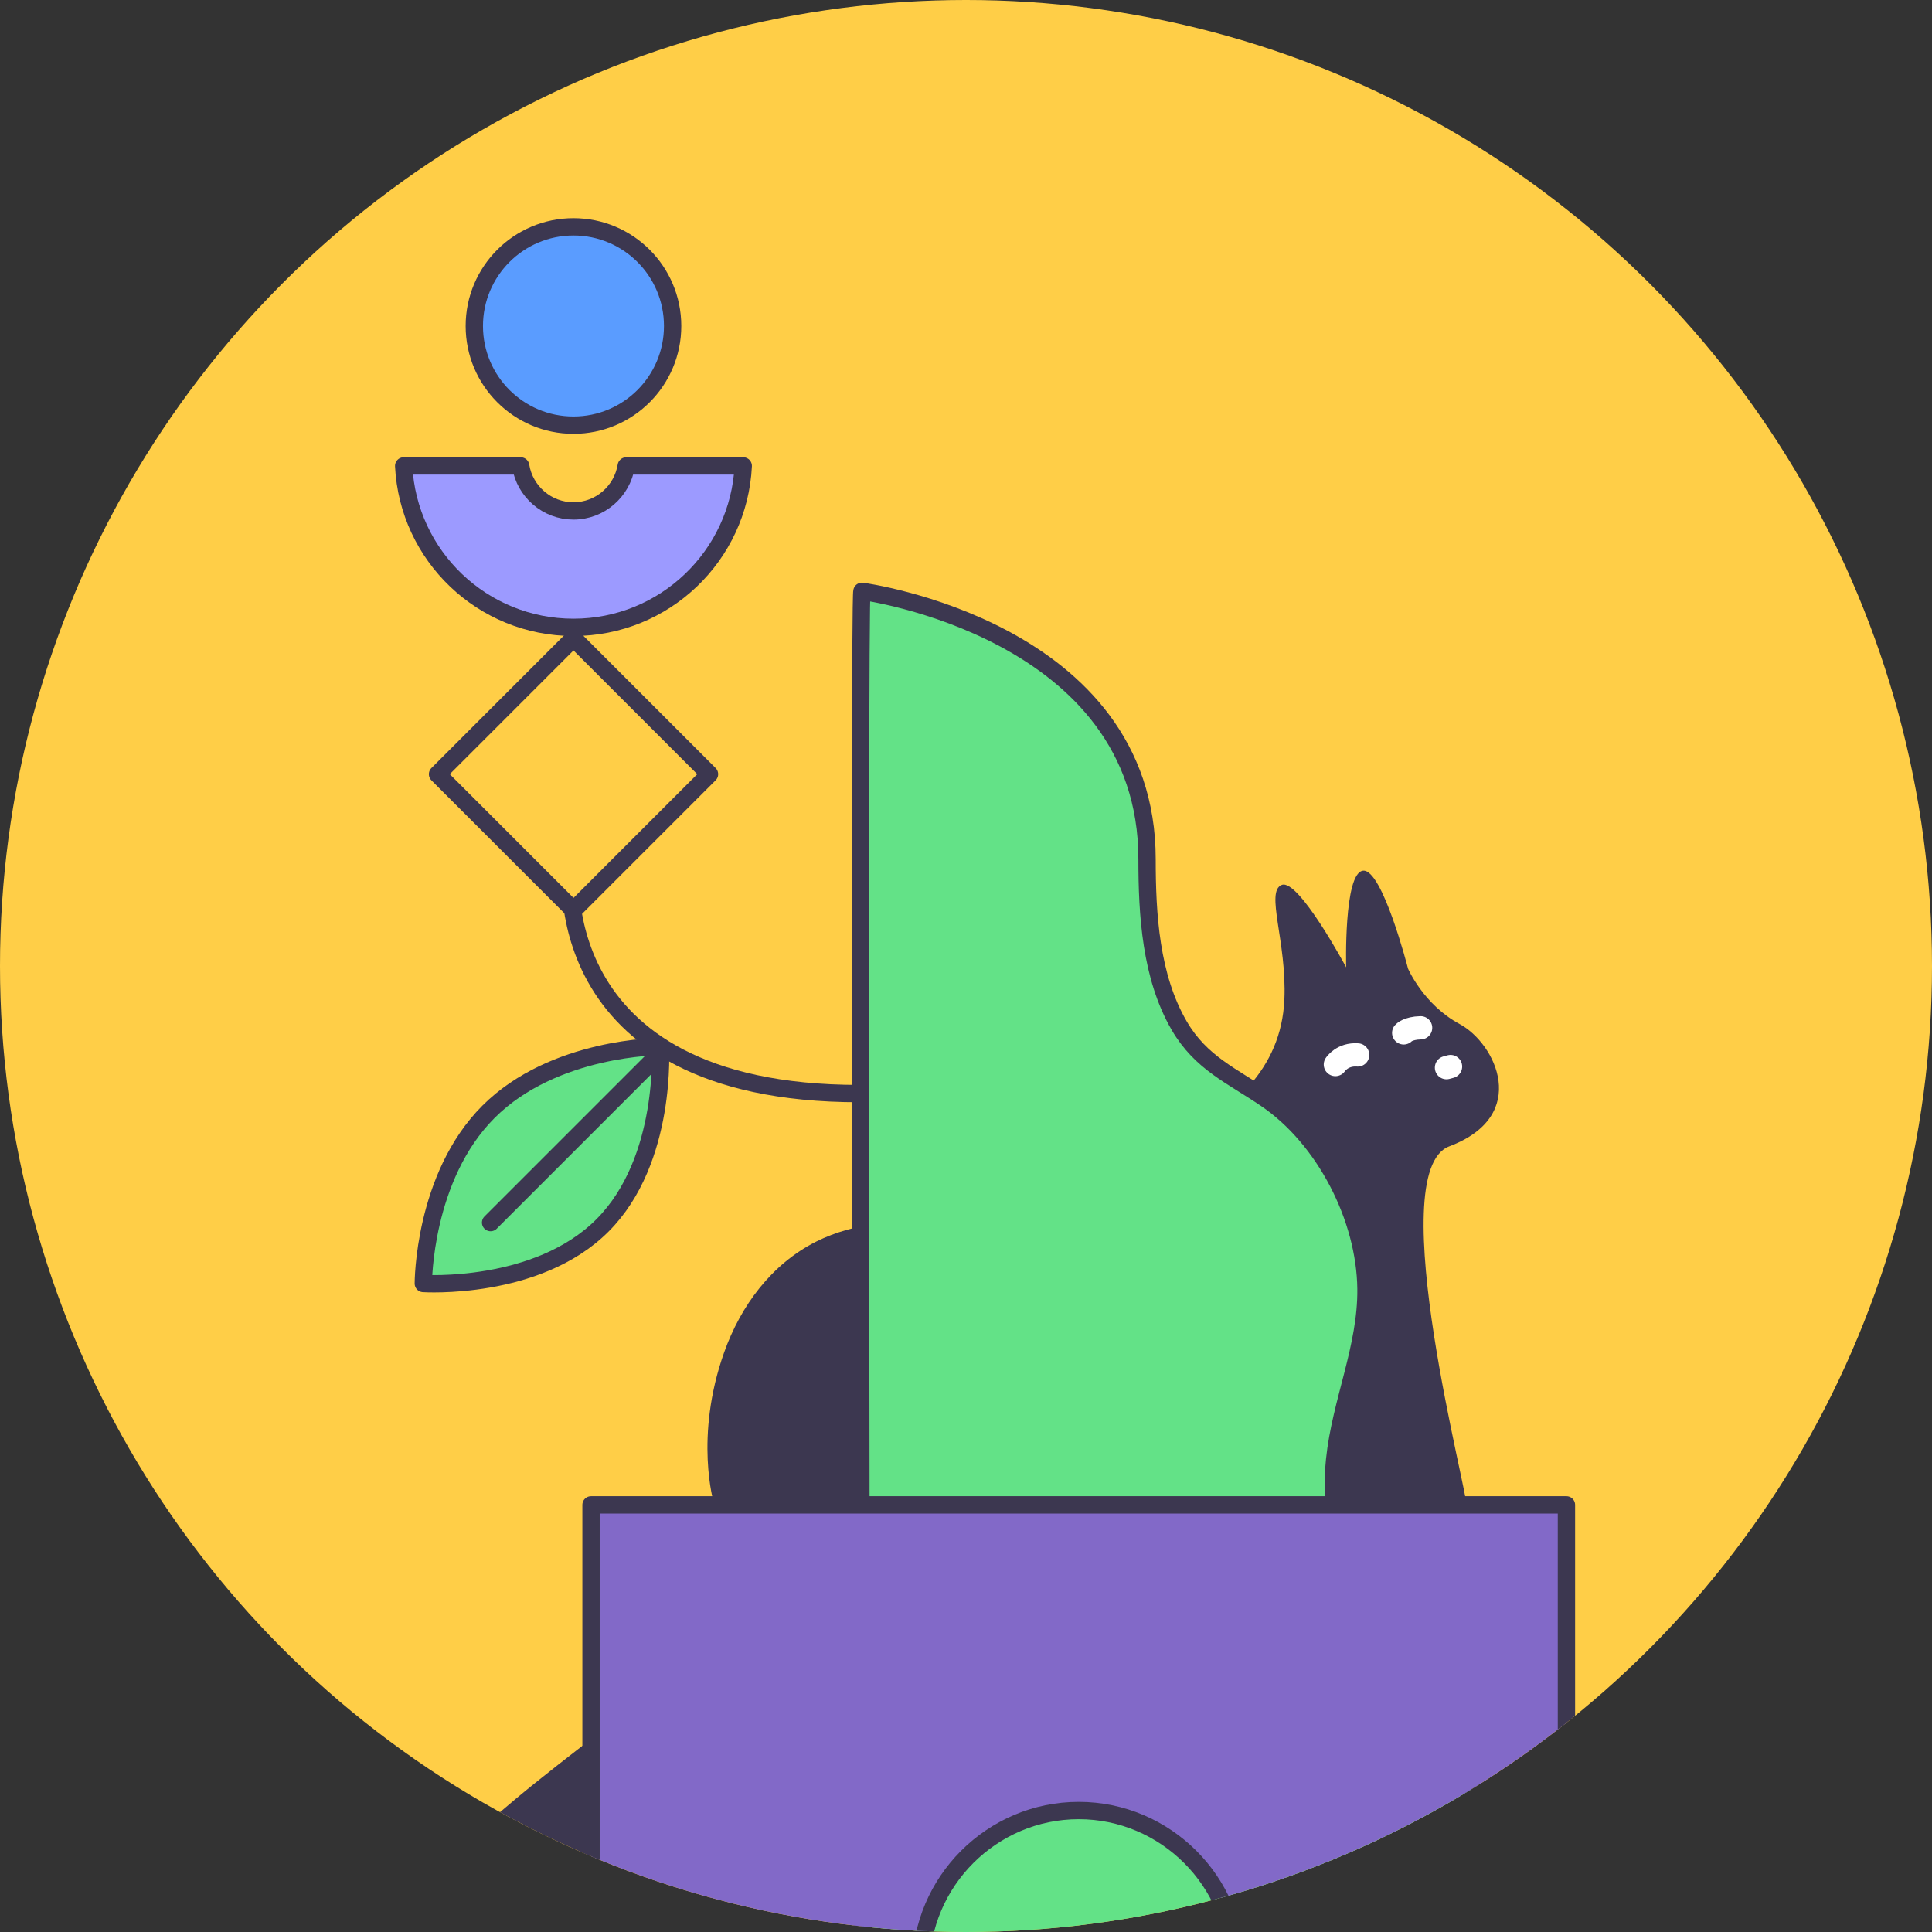
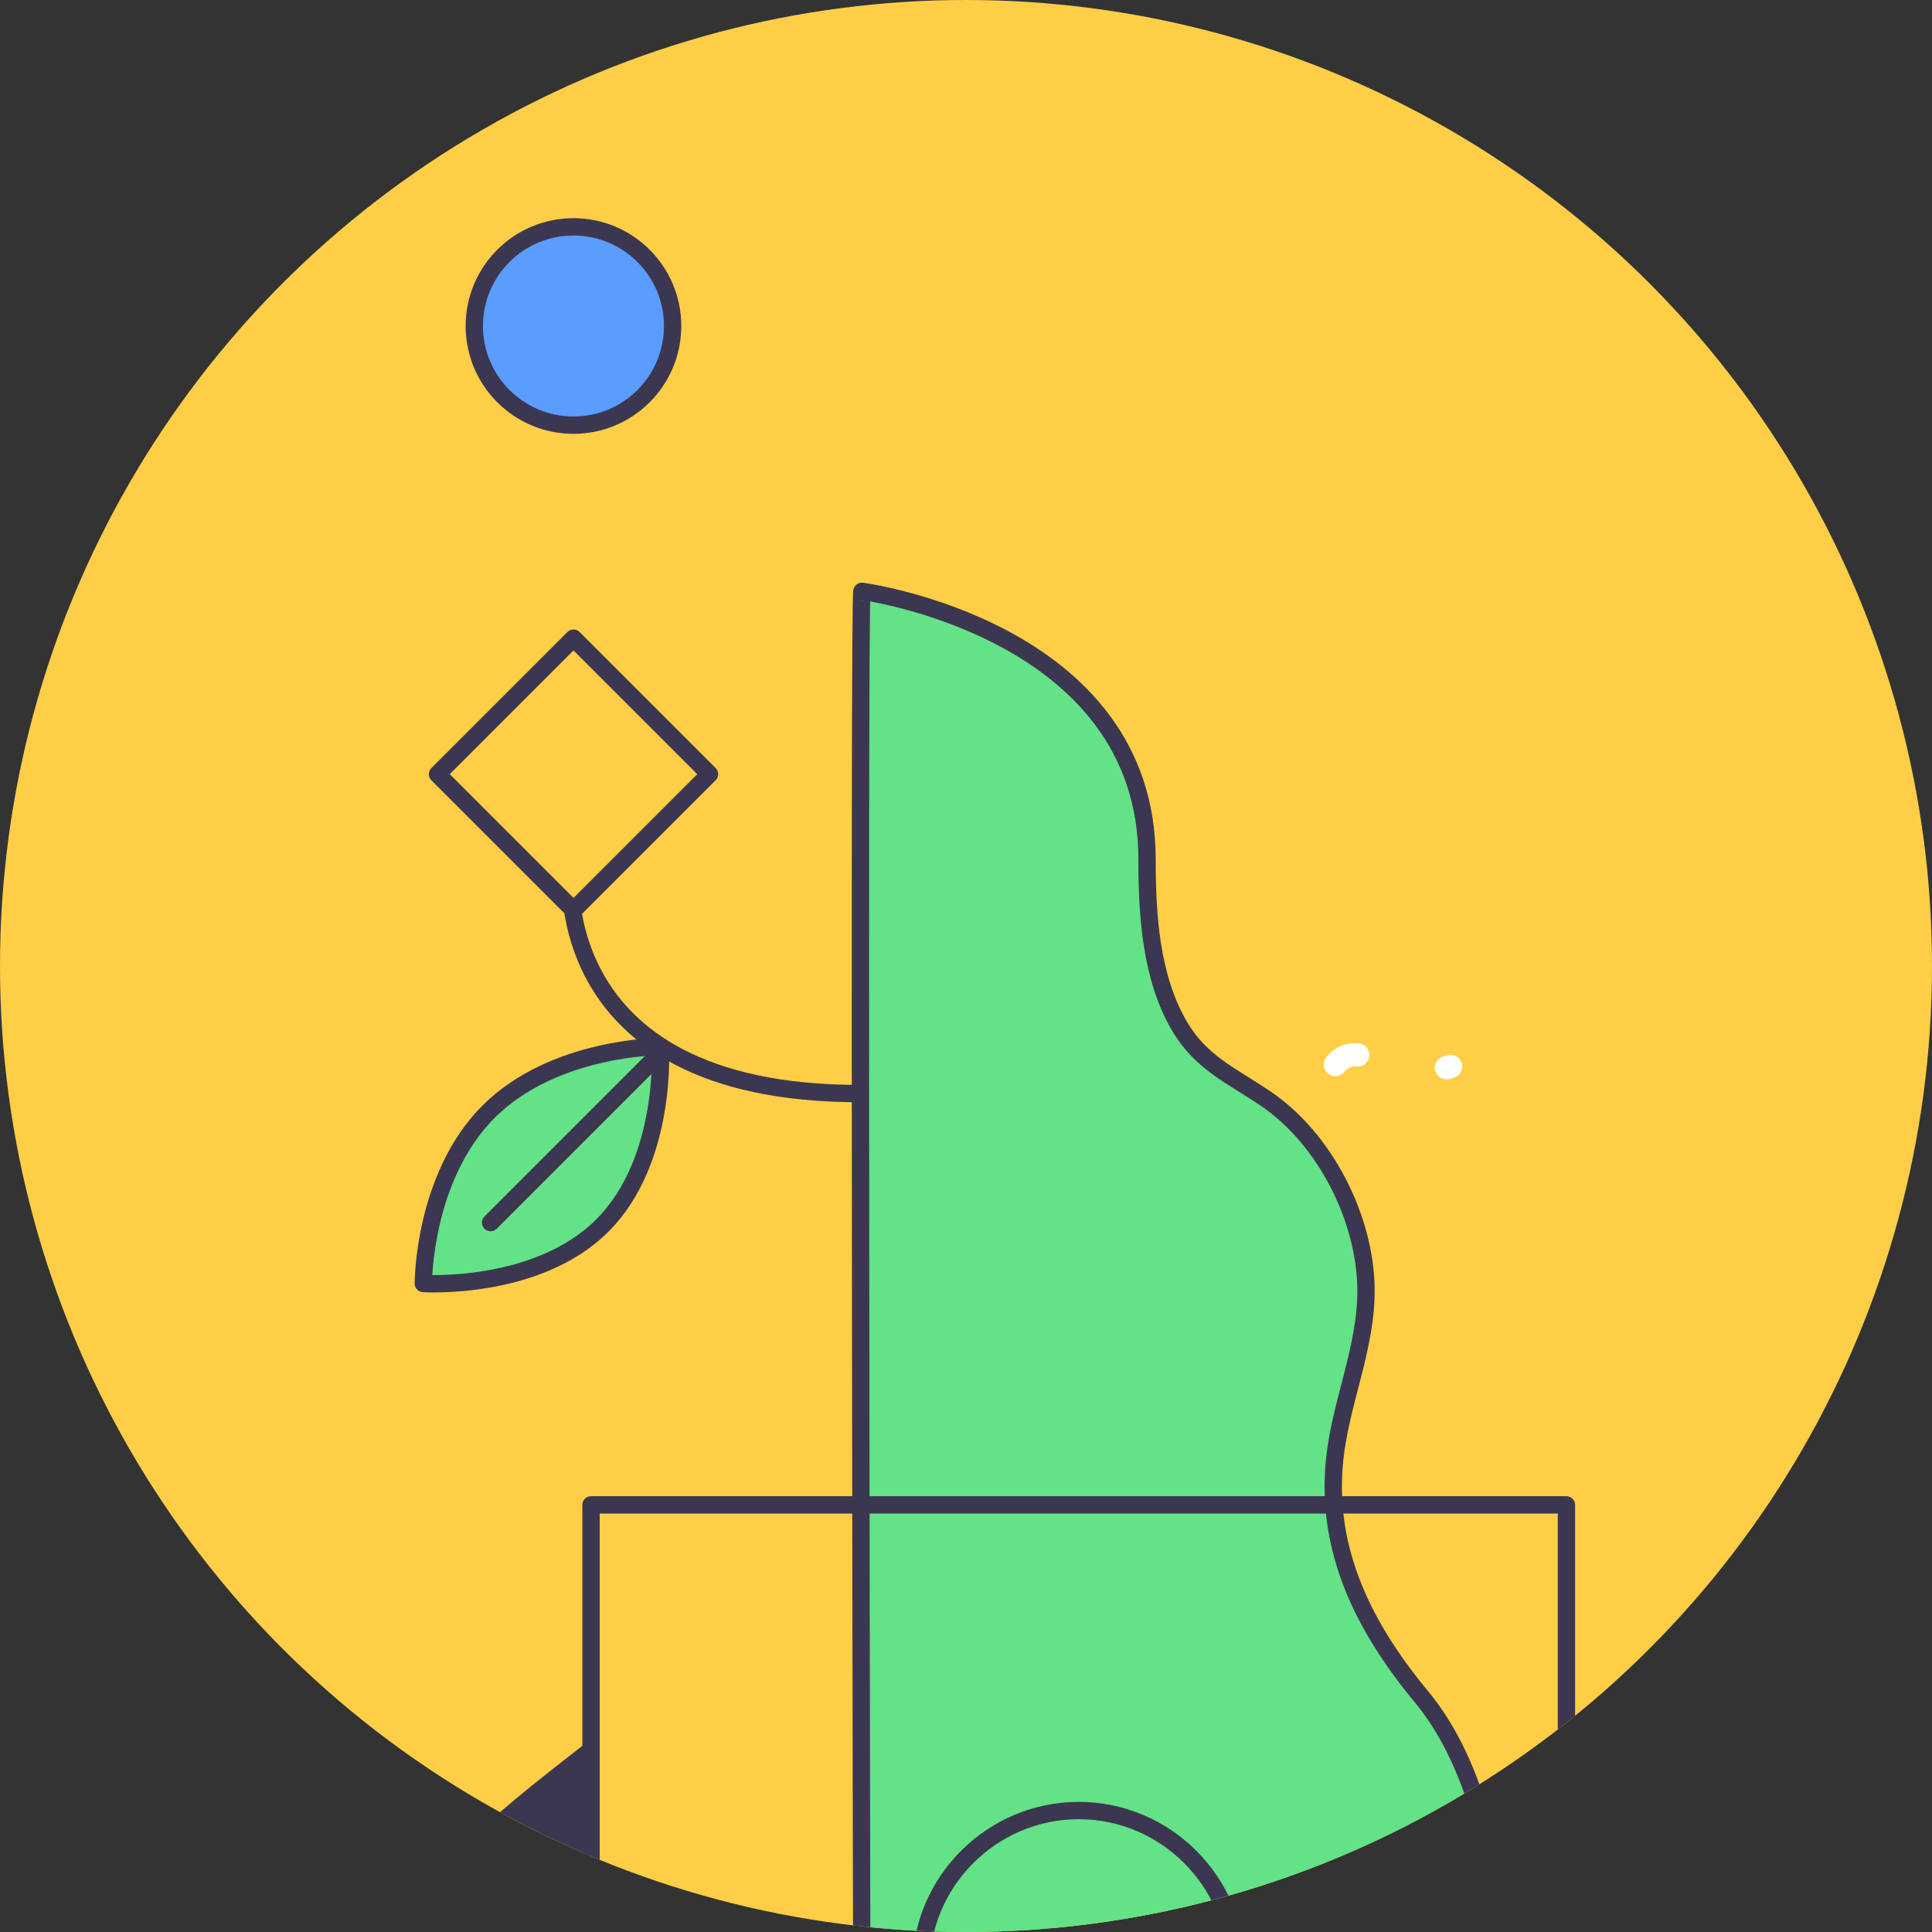
<svg xmlns="http://www.w3.org/2000/svg" id="Layer_2" viewBox="0 0 334.54 334.54">
  <rect x="0" y="0" width="334.54" height="334.54" fill="#333333" stroke="none" />
  <defs>
    <style>.cls-1{stroke:#3c3750;stroke-width:3px;}.cls-1,.cls-2,.cls-3{fill:none;}.cls-1,.cls-3{stroke-linecap:round;stroke-linejoin:round;}.cls-4{clip-path:url(#clippath);}.cls-2,.cls-5,.cls-6,.cls-7,.cls-8,.cls-9,.cls-10{stroke-width:0px;}.cls-3{stroke:#fff;stroke-width:4.03px;}.cls-5{fill:#5a9cff;}.cls-6{fill:#3c3750;}.cls-7{fill:#9c9aff;}.cls-8{fill:#63e287;}.cls-9{fill:#8269c8;}.cls-10{fill:#ffce47;}</style>
    <clipPath id="clippath">
      <circle class="cls-2" cx="167.27" cy="167.27" r="167.27" />
    </clipPath>
  </defs>
  <g id="Layer_1-2">
    <g class="cls-4">
      <circle class="cls-10" cx="167.27" cy="167.27" r="167.27" />
      <path class="cls-8" d="M114.34,181.21s1.3,19.67-10.04,31c-11.33,11.33-31,10.04-31,10.04,0,0-.04-18.41,11.29-29.74,11.33-11.33,29.74-11.29,29.74-11.29Z" />
      <line class="cls-1" x1="84.95" y1="211.7" x2="114.89" y2="181.76" />
      <path class="cls-1" d="M98.85,149.13s-5.35,40.23,49.95,40.23" />
-       <path class="cls-6" d="M253.85,260.5c.89,0-14.72-57.54-2.9-62,14.12-5.33,8.03-17.84,1.78-21.19-6.24-3.35-8.92-9.59-8.92-9.59,0,0-4.46-17.39-7.81-16.95-3.35.45-2.9,16.73-2.9,16.73,0,0-8.25-15.39-11.15-14.27-2.9,1.12.89,9.81.45,19.85-.54,12.19-9.17,19.38-19.41,24.71-12.19,6.35-26.09,10.42-39.64,12.49-7.43,1.14-15.16,1.26-22.02,4.71-7.75,3.9-13.08,11.13-15.94,19.19-5.22,14.68-1.78,26.09-1.78,26.09l130.24.22Z" />
      <path class="cls-8" d="M149.25,102.39c-.59,0,0,252.74,0,252.74h111.21s2.97-40.44-14.27-61.25c-9.87-11.91-16.71-25.25-15.09-41.09,1.03-10.05,5.55-19.47,5.43-29.63-.14-12.27-7.13-25.96-17.29-32.87-5.92-4.03-11.27-6.21-15.04-12.67-4.95-8.49-5.58-19.27-5.58-28.84,0-39.84-49.36-46.39-49.36-46.39Z" />
      <path class="cls-3" d="M231.23,184.33s1.19-1.86,3.86-1.66" />
-       <path class="cls-3" d="M243.06,178.85s.69-.82,2.93-.88" />
      <line class="cls-3" x1="250.47" y1="184.87" x2="251.17" y2="184.68" />
      <path class="cls-1" d="M149.25,102.39c-.59,0,0,252.74,0,252.74h111.21s2.97-40.44-14.27-61.25c-9.87-11.91-16.71-25.25-15.09-41.09,1.03-10.05,5.55-19.47,5.43-29.63-.14-12.27-7.13-25.96-17.29-32.87-5.92-4.03-11.27-6.21-15.04-12.67-4.95-8.49-5.58-19.27-5.58-28.84,0-39.84-49.36-46.39-49.36-46.39Z" />
      <path class="cls-1" d="M114.34,181.21s1.3,19.67-10.04,31c-11.33,11.33-31,10.04-31,10.04,0,0-.04-18.41,11.29-29.74,11.33-11.33,29.74-11.29,29.74-11.29Z" />
      <rect class="cls-10" x="82.65" y="117.4" width="33.3" height="33.3" transform="translate(123.88 -30.95) rotate(45)" />
-       <path class="cls-7" d="M108.44,80.68c-.72,4.41-4.54,7.79-9.14,7.79s-8.43-3.38-9.14-7.79h-20.26c.77,15.57,13.64,27.95,29.4,27.95s28.63-12.38,29.4-27.95h-20.26Z" />
-       <path class="cls-9" d="M102.34,260.58v140.35h57.11v-60.08c0-15.04,12.3-27.34,27.34-27.34h0c15.04,0,27.34,12.3,27.34,27.34v60.08h57.11v-140.35H102.34Z" />
      <path class="cls-6" d="M102.27,323.32c-5,4.31-9.49,9.04-13.11,14.59-2.89,4.43-6.86,11.46-2.73,16.31,3.82,4.49,10.68,2.5,15.12.15,5.2-2.76,9.53-6.85,13.93-10.69,2.96-2.58,6.16-5.08,10.04-6.03,3.3-.81,6.69-.27,8.4,2.99,1.05,2.01,1.13,4.41.66,6.63-2.97,14.2-19.14,24.85-32.61,27.19-10.74,1.87-23.89-1.13-32.41-10.11-8.81-9.29-6.48-23.98.15-33.15,5.15-7.13,11.79-13.17,19.48-19.62,4.3-3.61,11-8.77,12.93-10.26l.15,22Z" />
      <circle class="cls-5" cx="99.3" cy="56.45" r="17.17" />
      <rect class="cls-1" x="82.65" y="117.4" width="33.3" height="33.3" transform="translate(123.88 -30.95) rotate(45)" />
-       <path class="cls-1" d="M108.44,80.68c-.72,4.41-4.54,7.79-9.14,7.79s-8.43-3.38-9.14-7.79h-20.26c.77,15.57,13.64,27.95,29.4,27.95s28.63-12.38,29.4-27.95h-20.26Z" />
      <path class="cls-1" d="M102.34,260.58v140.35h57.11v-60.08c0-15.04,12.3-27.34,27.34-27.34h0c15.04,0,27.34,12.3,27.34,27.34v60.08h57.11v-140.35H102.34Z" />
      <circle class="cls-1" cx="99.3" cy="56.45" r="17.17" />
    </g>
  </g>
</svg>